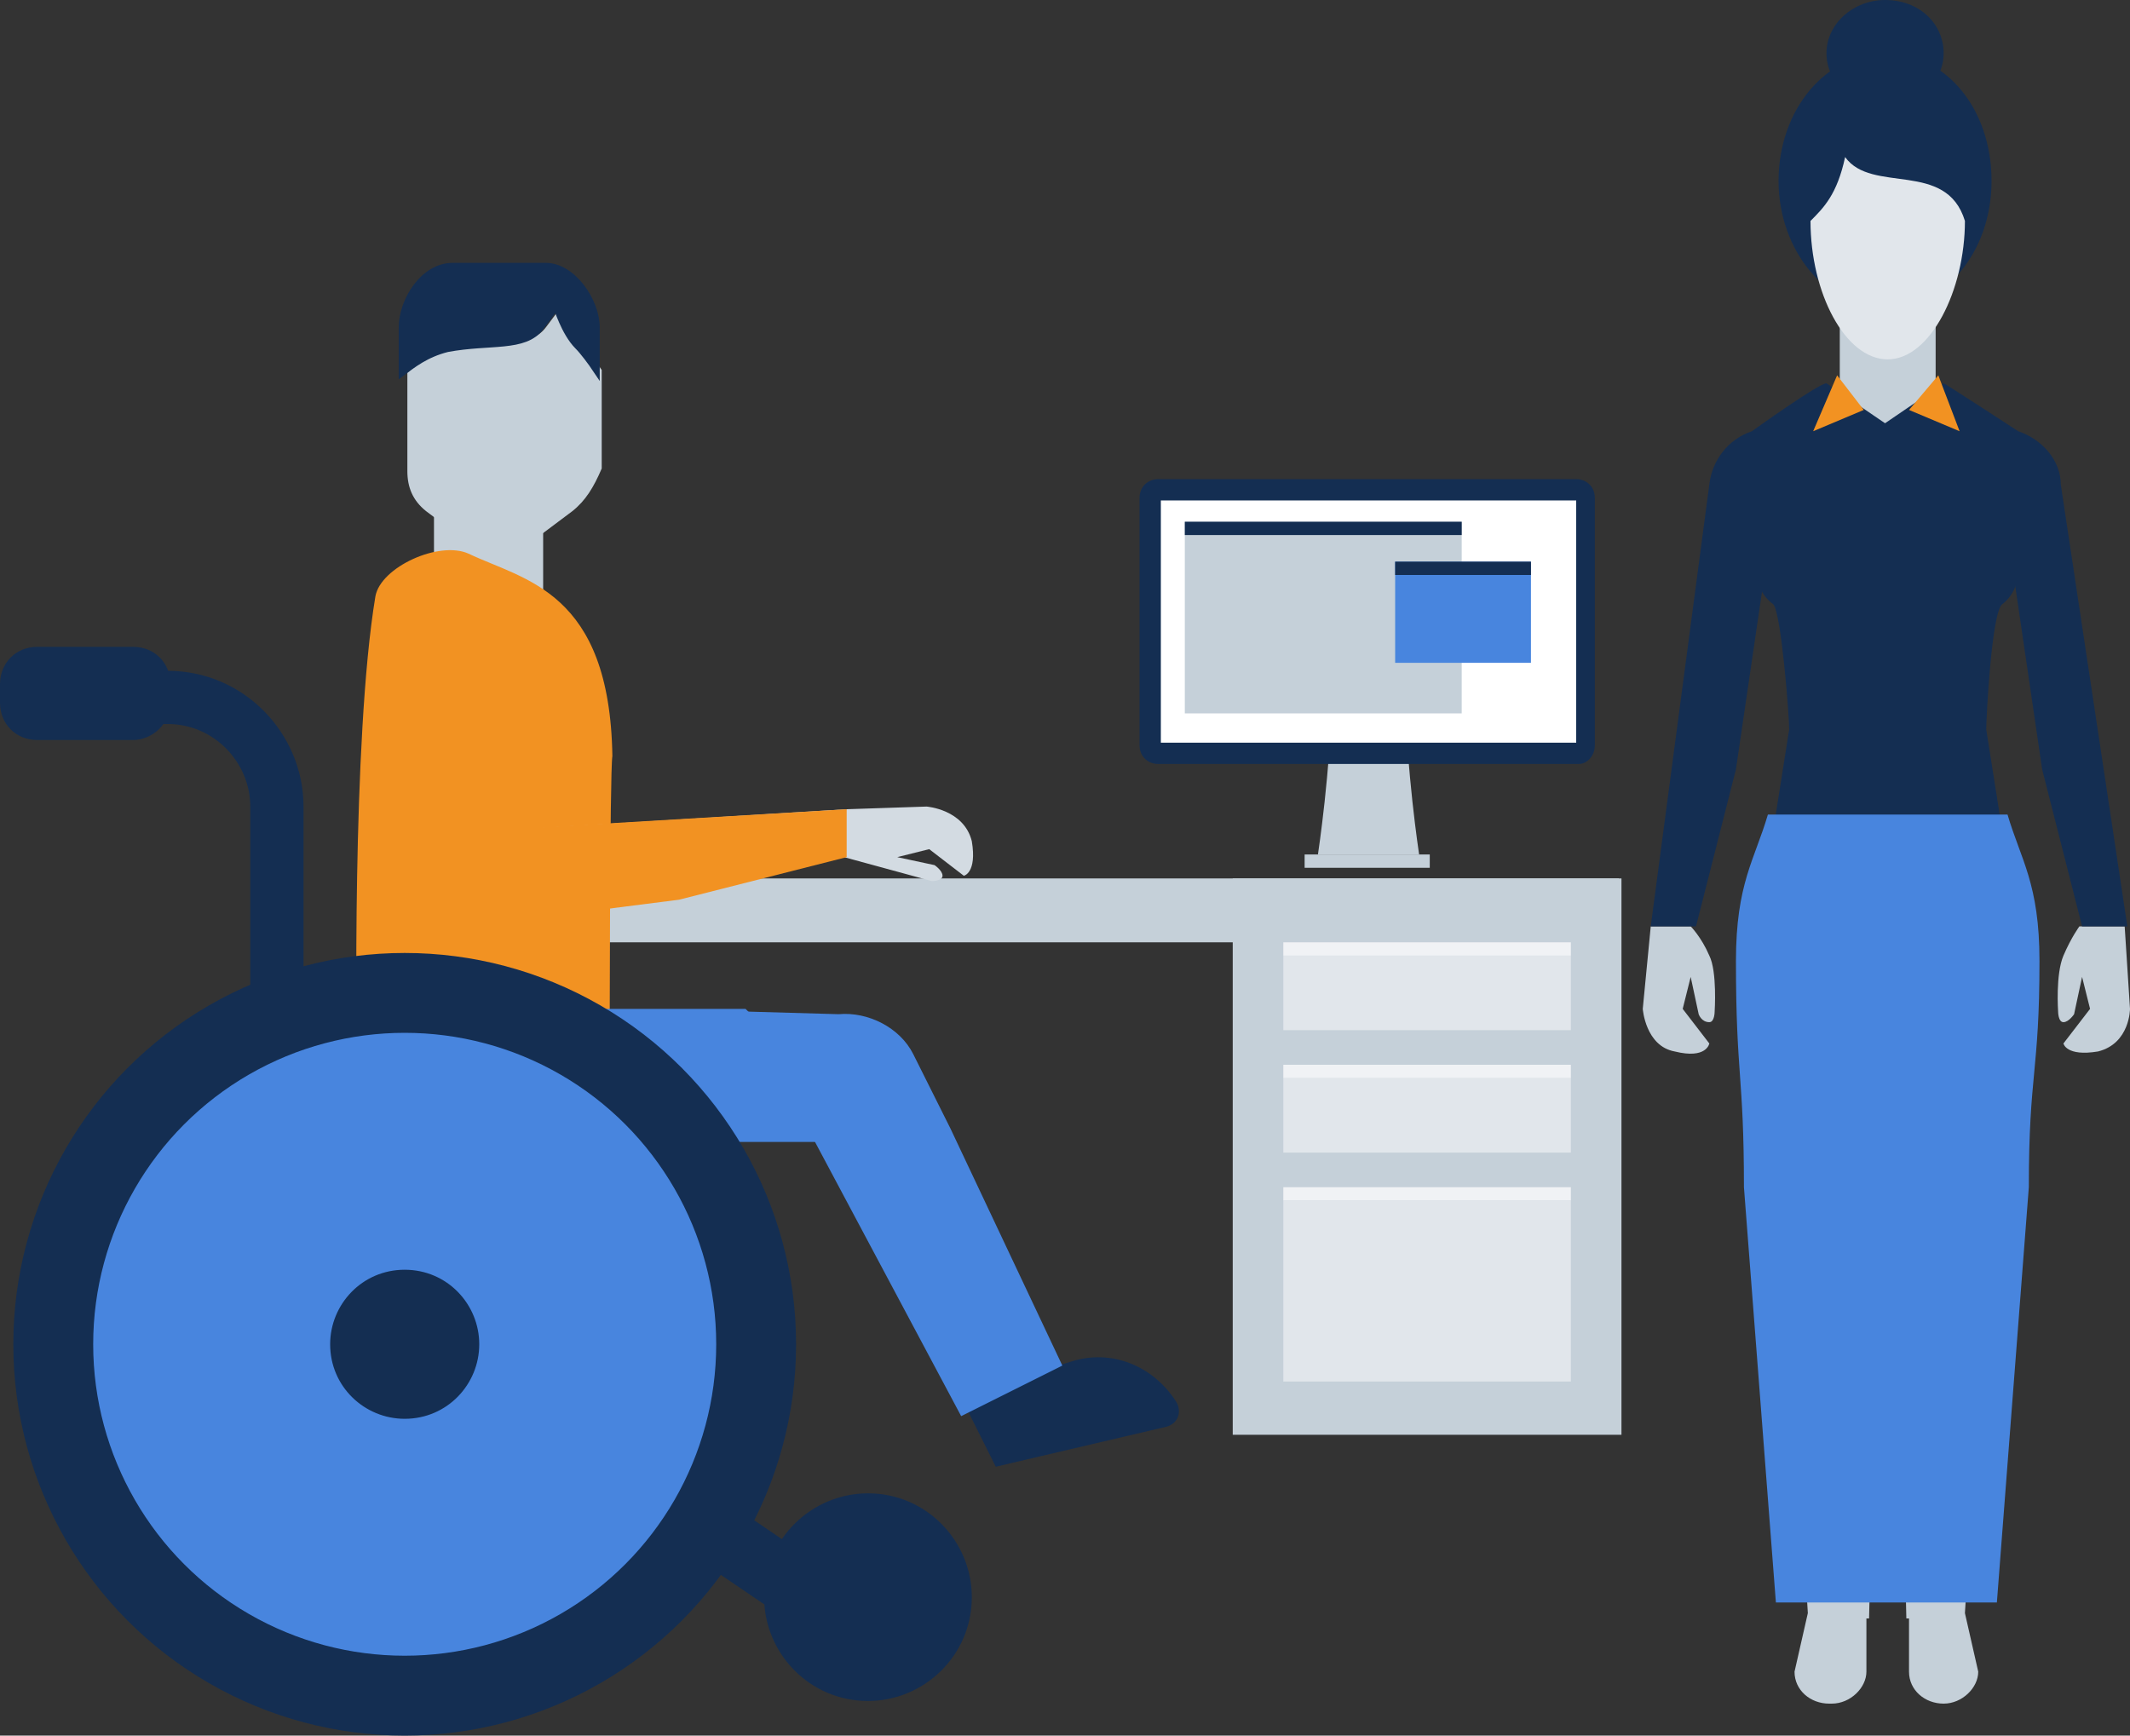
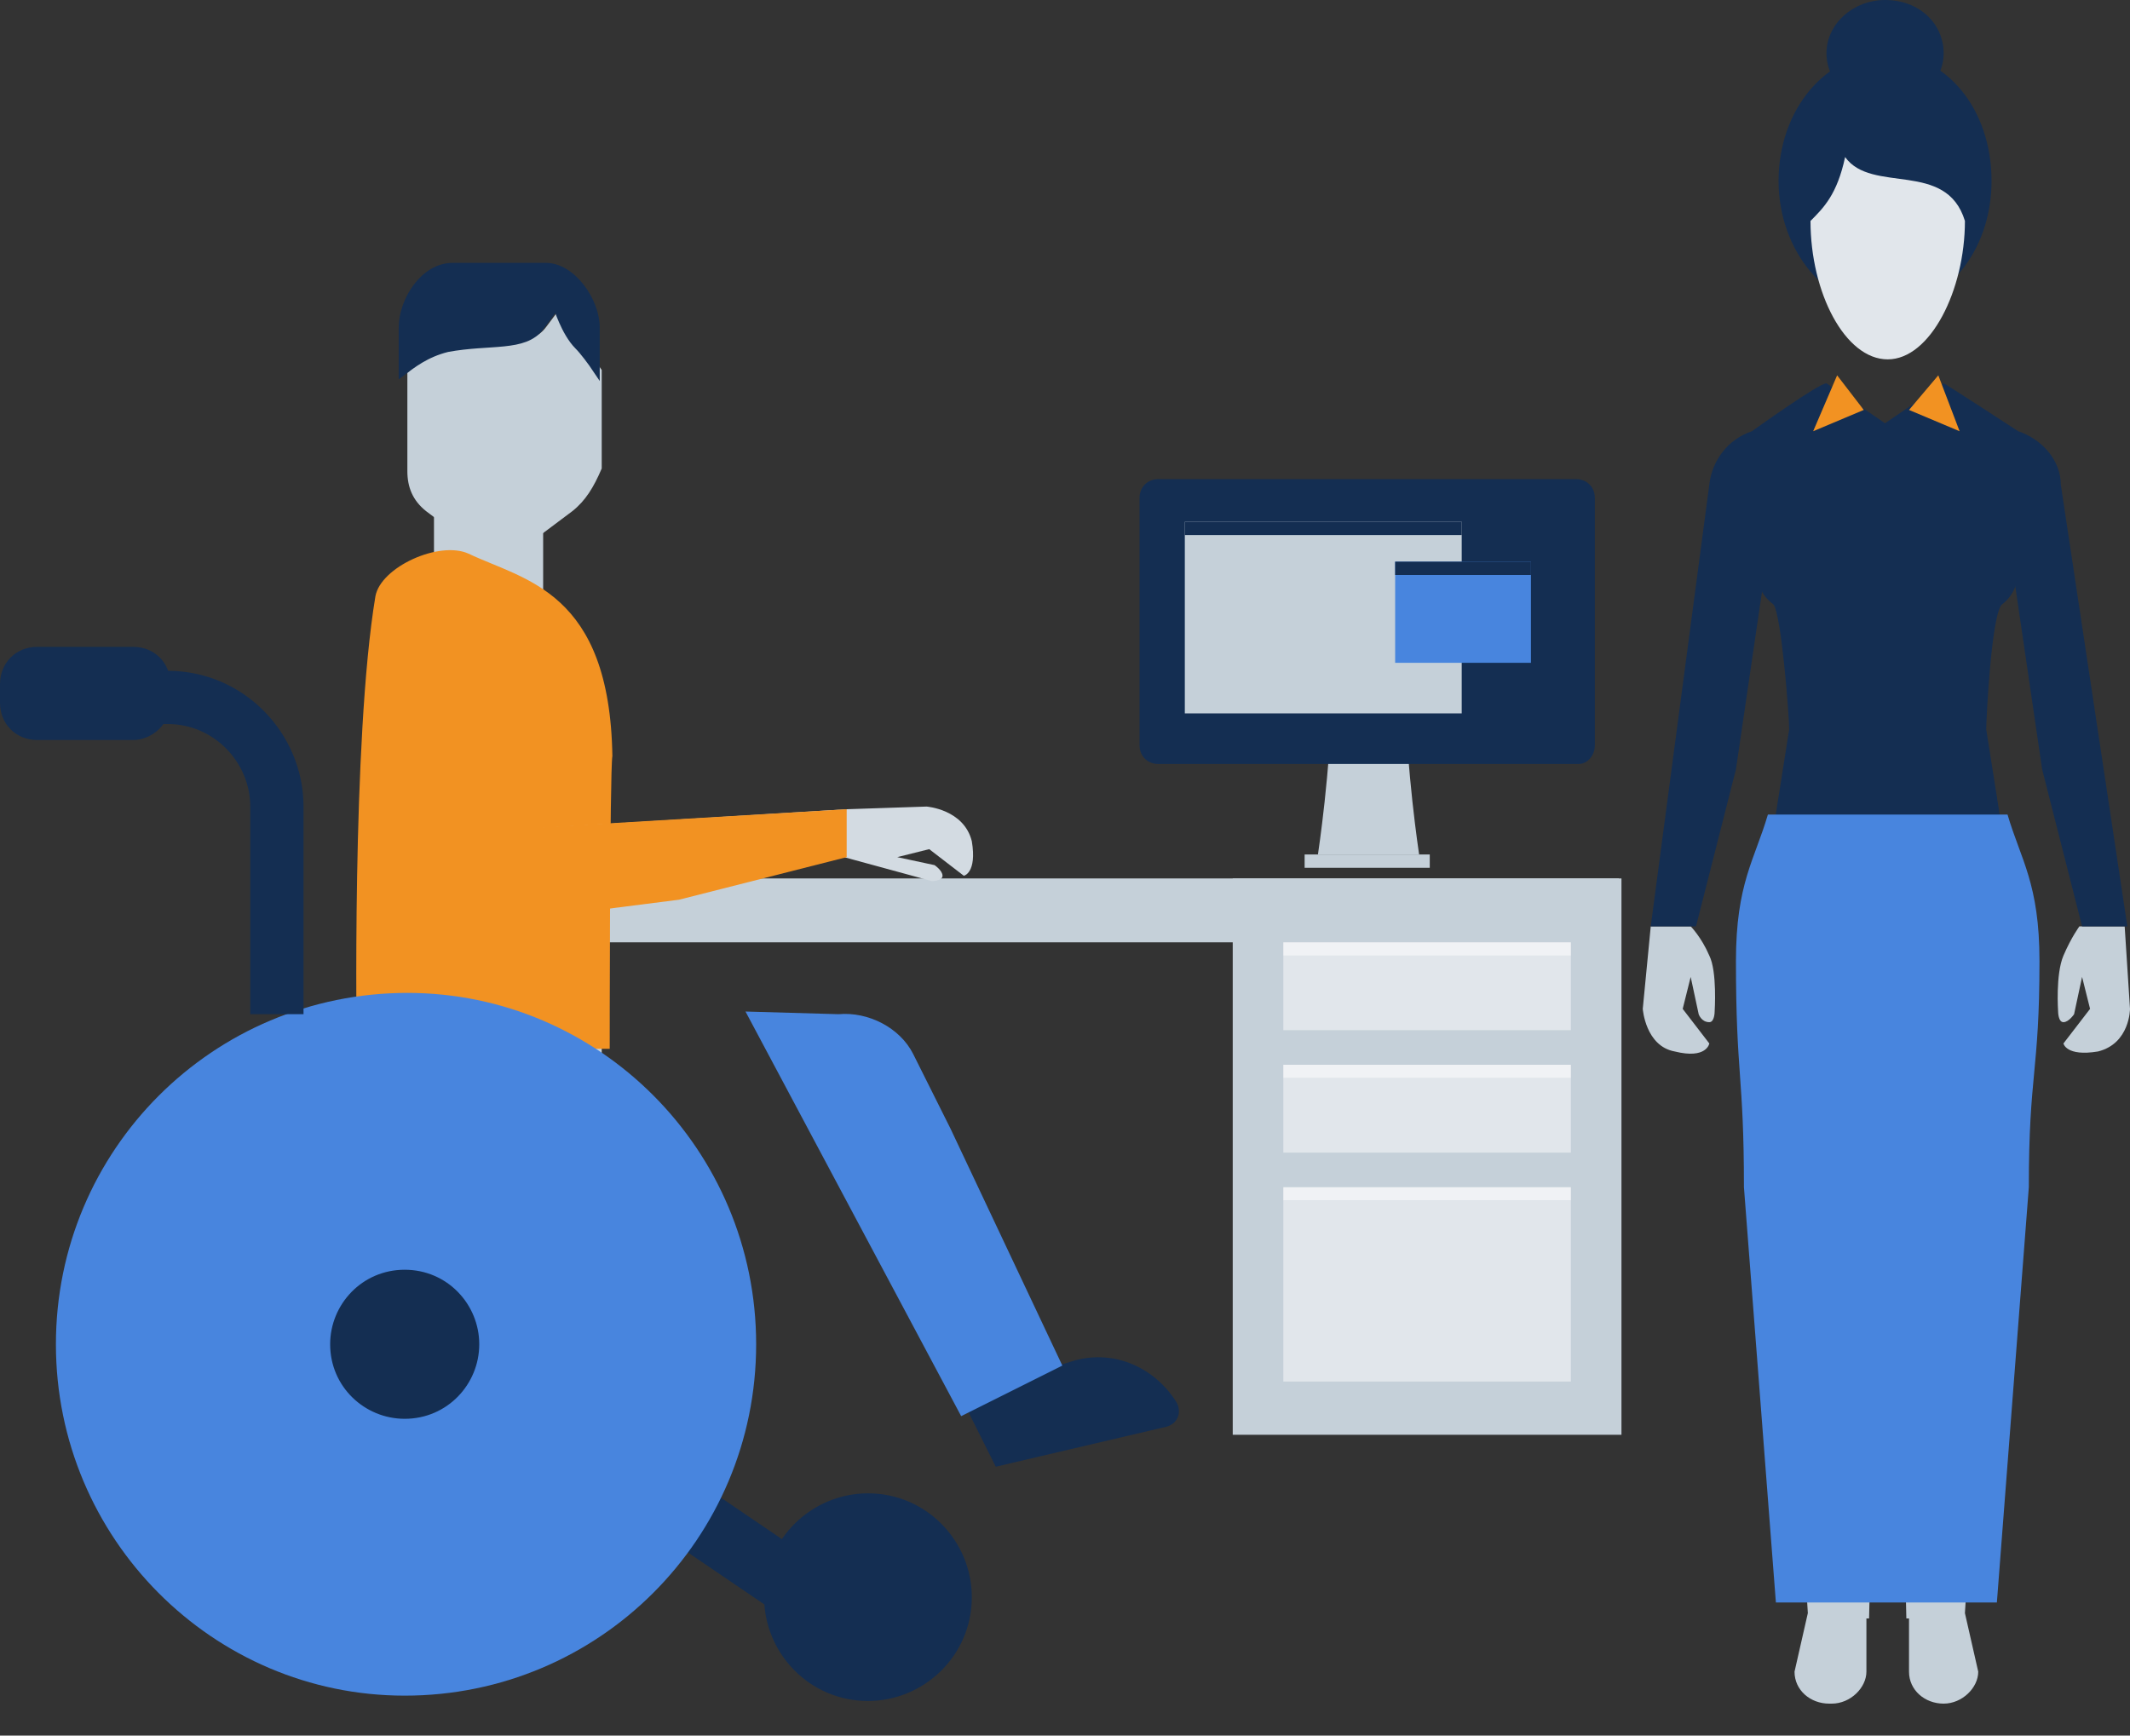
<svg xmlns="http://www.w3.org/2000/svg" version="1.1" id="Layer_1" x="0px" y="0px" viewBox="0 0 80 65.2" style="enable-background:new 0 0 80 65.2;" xml:space="preserve">
  <rect x="0" y="0" width="80" height="65.2" fill="#333333" stroke="none" />
  <g>
    <g>
      <rect x="22.2" y="56" transform="matrix(0.827 0.562 -0.562 0.827 36.645 -4.934)" style="fill:#142E52;" width="8.4" height="2.4" />
      <rect x="46.3" y="33" style="fill:#C5D0D9;" width="14.6" height="20.9" />
      <rect x="16.5" y="33" style="fill:#C5D0D9;" width="6.1" height="20.9" />
      <rect x="16.5" y="33" style="fill:#C5D0D9;" width="44.3" height="2.4" />
      <path style="fill:#C5D0D9;" d="M53.3,32.1h-3.8c0,0,0.5-3.3,0.5-5.9c0-0.7,2.8-0.7,2.8,0C52.8,28.8,53.3,32.1,53.3,32.1" />
      <rect x="49" y="32.1" style="fill:#C5D0D9;" width="4.7" height="0.5" />
      <path style="fill:#142E52;" d="M59.3,28.7H43.5c-0.4,0-0.7-0.3-0.7-0.7v-9.3c0-0.4,0.3-0.7,0.7-0.7h15.7c0.4,0,0.7,0.3,0.7,0.7V28    C59.9,28.4,59.6,28.7,59.3,28.7" />
-       <rect x="43.6" y="18.8" style="fill:#FFFFFF;" width="15.6" height="9.1" />
      <rect x="44.5" y="19.6" style="fill:#C5D0D9;" width="10.4" height="7.2" />
      <rect x="44.5" y="19.6" style="fill:#142E52;" width="10.4" height="0.5" />
      <rect x="52.4" y="21.1" style="fill:#4885DE;" width="5.1" height="3.8" />
      <rect x="52.4" y="21.1" style="fill:#142E52;" width="5.1" height="0.5" />
      <rect x="48.2" y="40.5" style="fill:#E1E6EB;" width="10.8" height="2.8" />
      <rect x="48.2" y="40" style="fill:#F0F2F5;" width="10.8" height="0.5" />
      <rect x="48.2" y="45.1" style="fill:#E1E6EB;" width="10.8" height="6.8" />
      <rect x="48.2" y="44.6" style="fill:#F0F2F5;" width="10.8" height="0.5" />
      <rect x="48.2" y="35.9" style="fill:#E1E6EB;" width="10.8" height="2.8" />
      <rect x="48.2" y="35.4" style="fill:#F0F2F5;" width="10.8" height="0.5" />
      <rect x="16.3" y="16.5" style="fill:#C5D0D9;" width="4.1" height="6.9" />
      <path style="fill:#C5D0D9;" d="M21.5,19.2l-1.6,1.2c-0.7,0.5-1.7,0.5-2.3,0l-1.6-1.2h0l0,0c-0.5-0.4-0.7-0.9-0.7-1.5V14    c0.3-0.3,0.9-0.7,1.7-0.9c1.6-0.3,2.9,0,3.5-0.8l0.6-0.8c0,0,0.3,1,0.8,1.5c0.2,0.2,0.5,0.6,0.7,0.9v3.7    C22.3,18.3,22,18.8,21.5,19.2" />
      <path style="fill:#142E52;" d="M16.8,13.1c1.6-0.3,2.9,0,3.5-0.8l0.6-0.8c0,0,0.3,1,0.8,1.5c0.2,0.2,0.5,0.6,0.7,0.9v-1.6    c0-1-0.9-2.3-1.9-2.3H17c-1.1,0-1.9,1.3-1.9,2.3V14C15.5,13.7,16,13.3,16.8,13.1" />
      <path style="fill:none;stroke:#142E52;stroke-width:0.25;stroke-miterlimit:10;" d="M16.8,13.1c1.6-0.3,2.9,0,3.5-0.8l0.6-0.8    c0,0,0.3,1,0.8,1.5c0.2,0.2,0.5,0.6,0.7,0.9v-1.6c0-1-0.9-2.3-1.9-2.3H17c-1.1,0-1.9,1.3-1.9,2.3V14C15.5,13.7,16,13.3,16.8,13.1z    " />
      <path style="fill:#F29222;" d="M17.6,20.8c2.1,1,5.3,1.4,5.4,7.6c-0.1,0.6-0.1,11-0.1,11h-8.8h-0.7c0,0-0.2-11.6,0.7-17    C14.3,21.3,16.5,20.3,17.6,20.8" />
-       <polygon style="fill:#4885DE;" points="28,37.9 22.2,37.9 25.5,42.9 33.2,42.9   " />
      <path style="fill:#4885DE;" d="M28.4,50.5c0,7.3-5.9,13.2-13.2,13.2C8,63.7,2.1,57.8,2.1,50.5c0-7.3,5.9-13.2,13.2-13.2    C22.5,37.3,28.4,43.2,28.4,50.5" />
-       <circle style="fill:none;stroke:#142E52;stroke-width:3;stroke-miterlimit:10;" cx="15.2" cy="50.5" r="13.2" />
      <path style="fill:#142E52;" d="M18,50.5c0,1.5-1.2,2.8-2.8,2.8c-1.5,0-2.8-1.2-2.8-2.8c0-1.5,1.2-2.8,2.8-2.8    C16.8,47.7,18,49,18,50.5" />
      <path style="fill:#142E52;" d="M36.5,60c0,2.2-1.8,3.9-3.9,3.9c-2.2,0-3.9-1.8-3.9-3.9c0-2.2,1.8-3.9,3.9-3.9    C34.8,56.1,36.5,57.9,36.5,60" />
      <path style="fill:none;stroke:#142E52;stroke-width:2;stroke-miterlimit:10;" d="M0.9,26.2h5.4c2.3,0,4.1,1.9,4.1,4.1v7.8" />
      <path style="fill:#142E52;" d="M5,27.8H1.4c-0.8,0-1.4-0.6-1.4-1.4v-0.7c0-0.8,0.6-1.4,1.4-1.4H5c0.8,0,1.4,0.6,1.4,1.4v0.7    C6.4,27.2,5.7,27.8,5,27.8" />
      <path style="fill:#142E52;" d="M36.3,52.9l1.1,2.2l6.4-1.5c0.4-0.1,0.6-0.5,0.4-0.9c-0.8-1.3-2.3-2-3.8-1.6l-1,0.3L36.3,52.9z" />
      <path style="fill:#4885DE;" d="M35.7,42.4l-1.4-2.8c-0.5-1-1.7-1.6-2.8-1.5L28,38l8.1,15.2l3.8-1.9L35.7,42.4z" />
      <path style="fill:#D3DBE2;" d="M31.8,30.4L31.8,30.4l-11.4,0.7v3.3l5.3-0.7l6-1.5v0l3.3,0.9c0,0,0.4,0,0.4-0.2    c0-0.2-0.3-0.4-0.3-0.4l-1.4-0.3l1.2-0.3l1.3,1c0,0,0.5-0.1,0.3-1.3c-0.3-1.2-1.7-1.3-1.7-1.3L31.8,30.4z" />
      <polygon style="fill:#F29222;" points="31.8,30.4 31.8,30.4 20,31.1 20,34.5 25.5,33.8 31.8,32.2 31.8,32.1   " />
      <path style="fill:#142E52;" d="M73,2c0,1.1-1,2-2.2,2c-1.2,0-2.2-0.9-2.2-2c0-1.1,1-2,2.2-2C72.1,0,73,0.9,73,2" />
      <path style="fill:#142E52;" d="M74.8,6.8c0,2.7-1.8,4.8-4,4.8c-2.2,0-4-2.2-4-4.8c0-2.7,1.8-4.8,4-4.8C73.1,2,74.8,4.1,74.8,6.8" />
      <path style="fill:#C5D0D9;" d="M73.8,60.6L74.7,46l-0.3-14.7h-1.6h-1.5h-0.9h-1.5h-1.6L67,46l0.9,14.6l-0.5,2.2    c0,0.7,0.6,1.2,1.3,1.2h0.1c0.7,0,1.3-0.6,1.3-1.2v-2h0.1l0.4-17.2l0.3-5.2l0.3,5.2l0.4,17.2h0.1v2c0,0.7,0.6,1.2,1.3,1.2H73    c0.7,0,1.3-0.6,1.3-1.2L73.8,60.6z" />
-       <rect x="69.1" y="10.7" style="fill:#C5D0D9;" width="3.6" height="5.5" />
      <path style="fill:#E1E6EB;" d="M73.8,8.3c0,2.6-1.3,5.2-2.9,5.2c-1.6,0-2.9-2.5-2.9-5.2c0.5-0.5,1-1,1.3-2.4    C70.3,7.3,73.1,6,73.8,8.3" />
      <path style="fill:#C5D0D9;" d="M61.7,37.9c0,0,0.1,1.4,1.2,1.6c1.2,0.3,1.3-0.3,1.3-0.3l-1-1.3l0.3-1.2l0.3,1.4    c0,0,0.1,0.3,0.4,0.3c0.2,0,0.2-0.4,0.2-0.4s0.1-1.5-0.2-2.1c-0.3-0.7-0.7-1.1-0.7-1.1H62L61.7,37.9z" />
      <path style="fill:#C5D0D9;" d="M78.1,34.8L78.1,34.8c0,0-0.3,0.4-0.6,1.1c-0.3,0.7-0.2,2.1-0.2,2.1s0,0.4,0.2,0.4    c0.2,0,0.4-0.3,0.4-0.3l0.3-1.4l0.3,1.2l-1,1.3c0,0,0.1,0.5,1.3,0.3c1.2-0.3,1.2-1.6,1.2-1.6l-0.2-3.1H78.1z" />
      <path style="fill:#142E52;" d="M77.4,18.2c0-0.9-0.7-1.7-1.6-2c0,0-2.6-1.7-2.8-1.8l-2.2,1.5l-2.2-1.5c-0.3,0-2.8,1.8-2.8,1.8    c-0.9,0.3-1.5,1.1-1.6,2L62,34.8h1.7l1.5-5.9l1.1-7.5h9.3l1.1,7.5l1.5,5.9h1.7L77.4,18.2z" />
      <path style="fill:#142E52;" d="M66,18.6v2.9c0,0.5,0.2,0.9,0.6,1.2c0.3,0.3,0.6,4.2,0.6,4.7l-0.6,3.8c0.1,0.8,1.1,0.4,1.9,0.4h4.8    c0.8,0,1.9,0.4,1.9-0.4l-0.6-3.8c0-0.4,0.2-4.4,0.6-4.7c0.4-0.3,0.6-0.8,0.6-1.2v-2.9" />
      <polygon style="fill:#F29222;" points="69,14.1 70,15.4 68.1,16.2   " />
      <polygon style="fill:#F29222;" points="72.8,14.1 71.7,15.4 73.6,16.2   " />
      <path style="fill:#4885DE;" d="M76.6,36.1c0-2.9-0.7-3.8-1.2-5.5h-9c-0.5,1.7-1.2,2.6-1.2,5.5c0,4.3,0.3,4.3,0.3,8.5l1.2,15.6H75    l1.2-15.6C76.2,40.3,76.6,40.3,76.6,36.1" />
    </g>
  </g>
</svg>